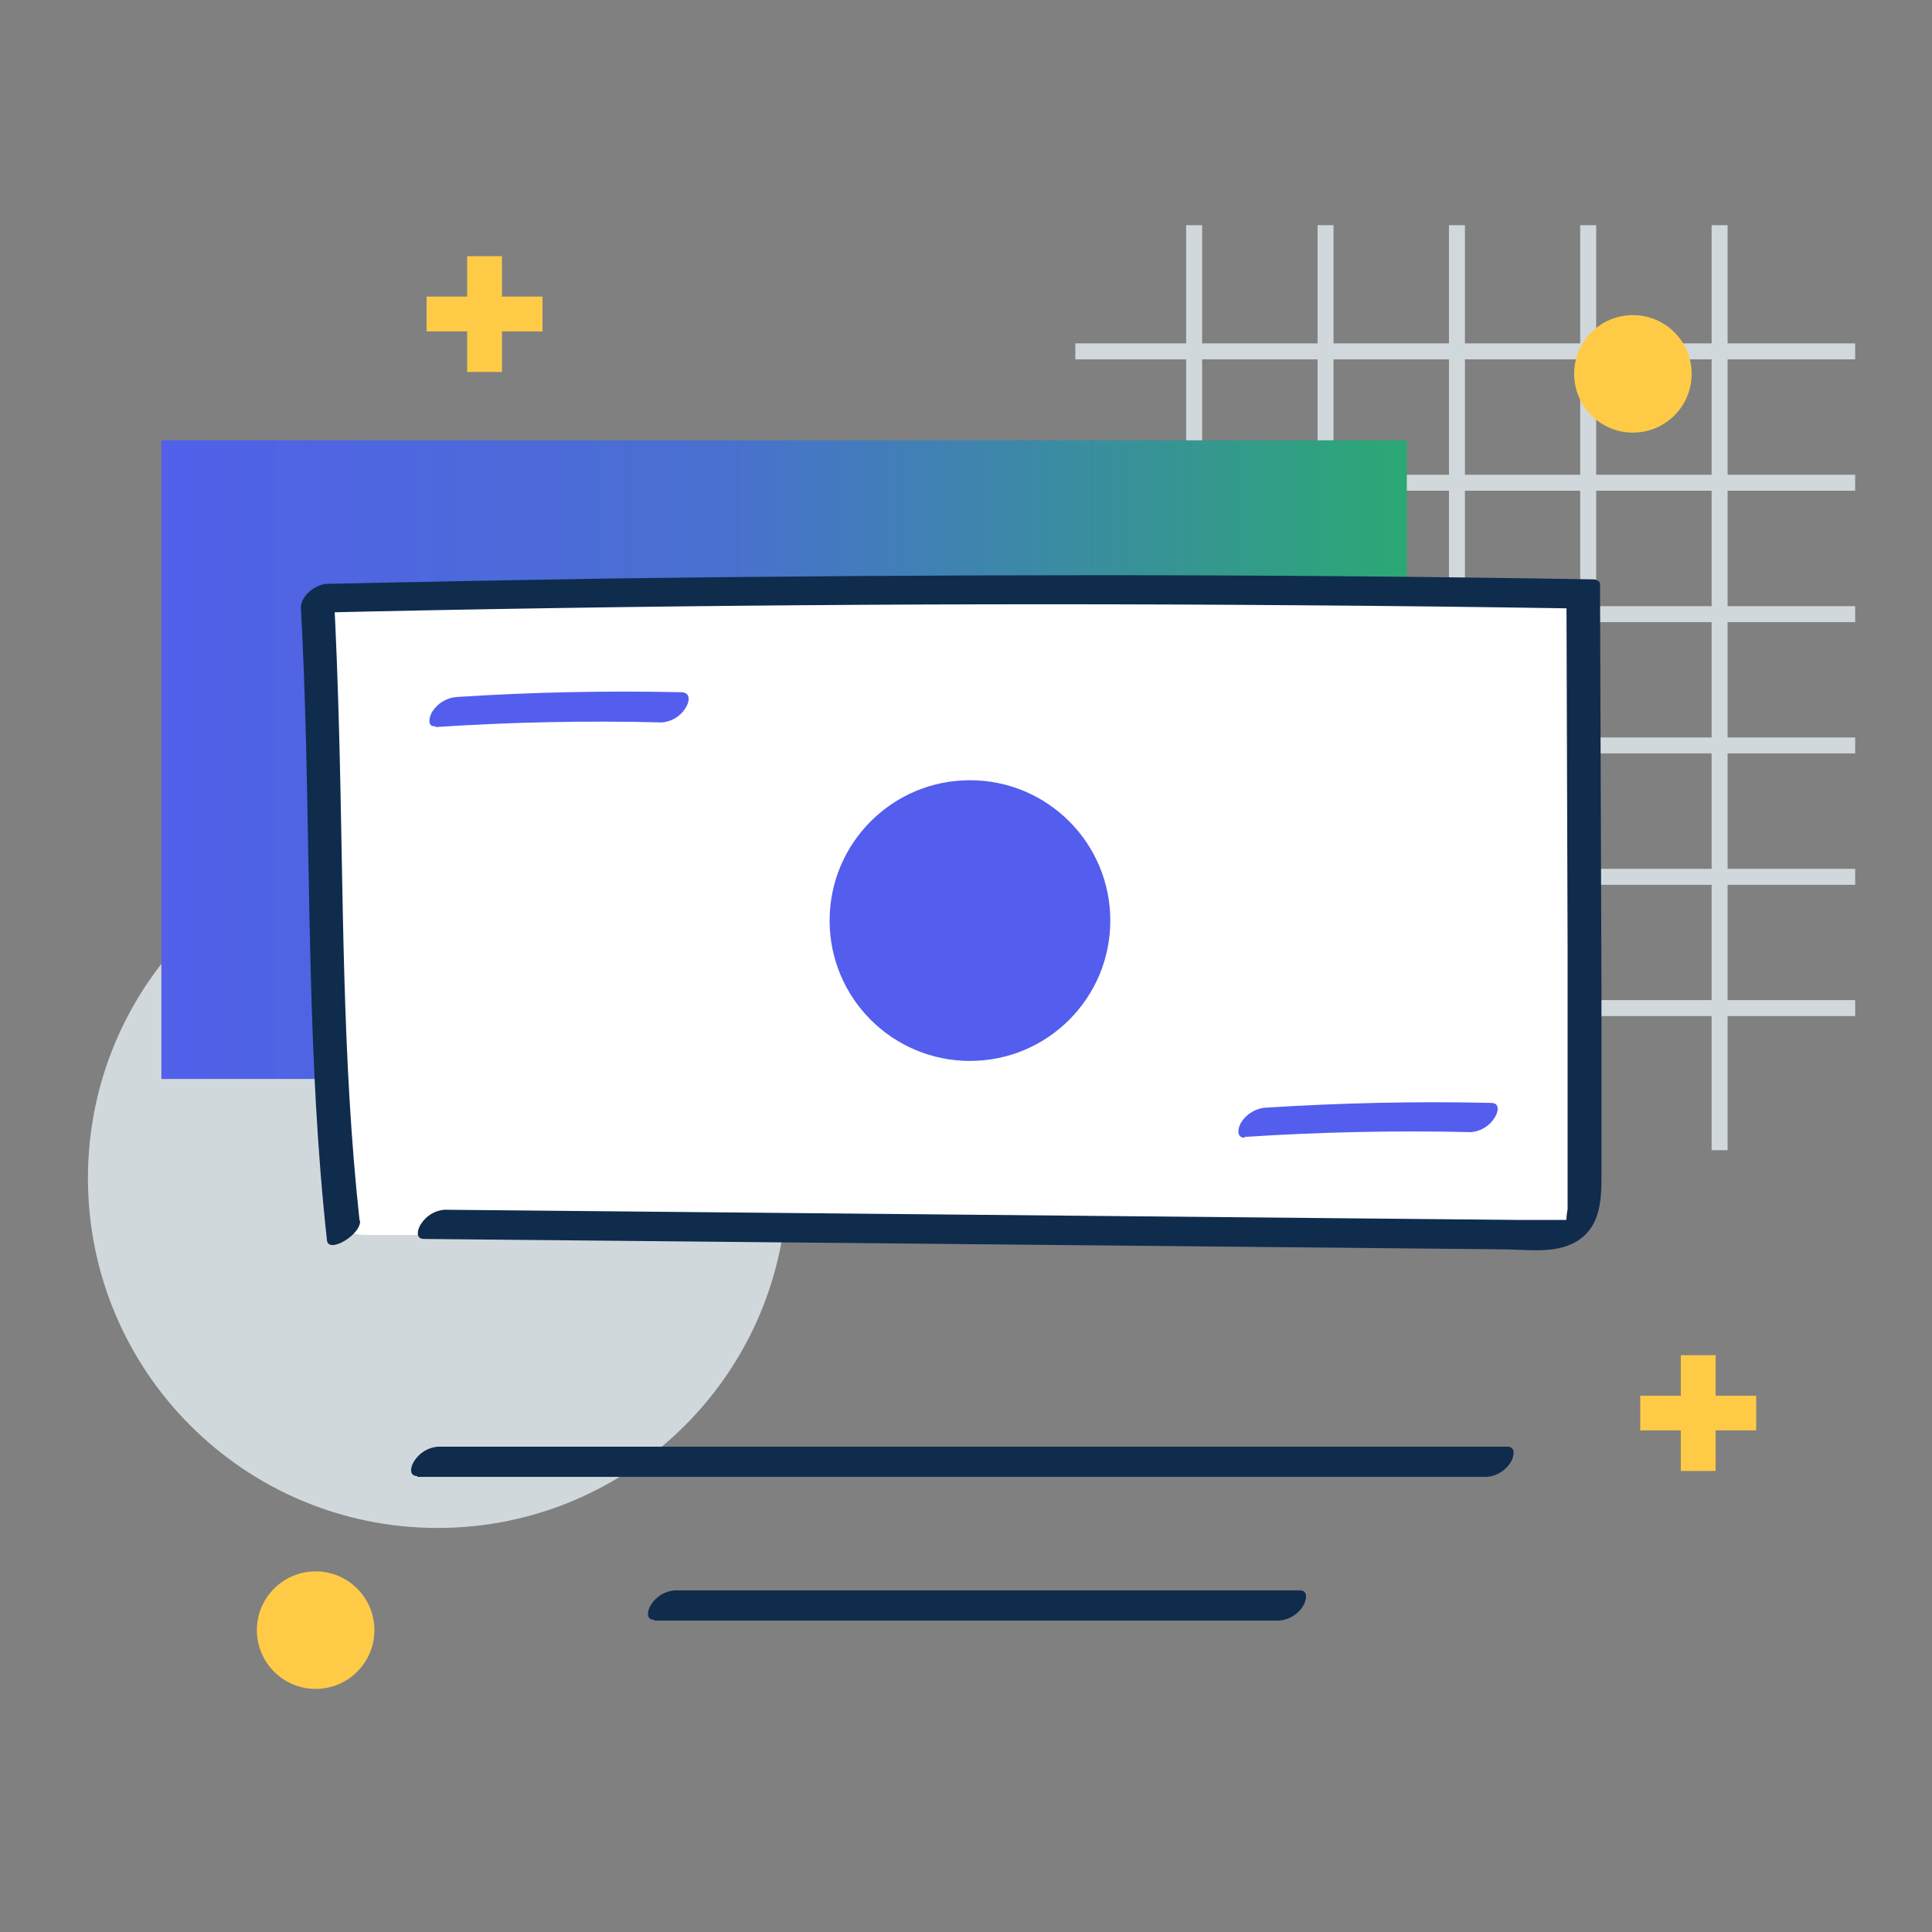
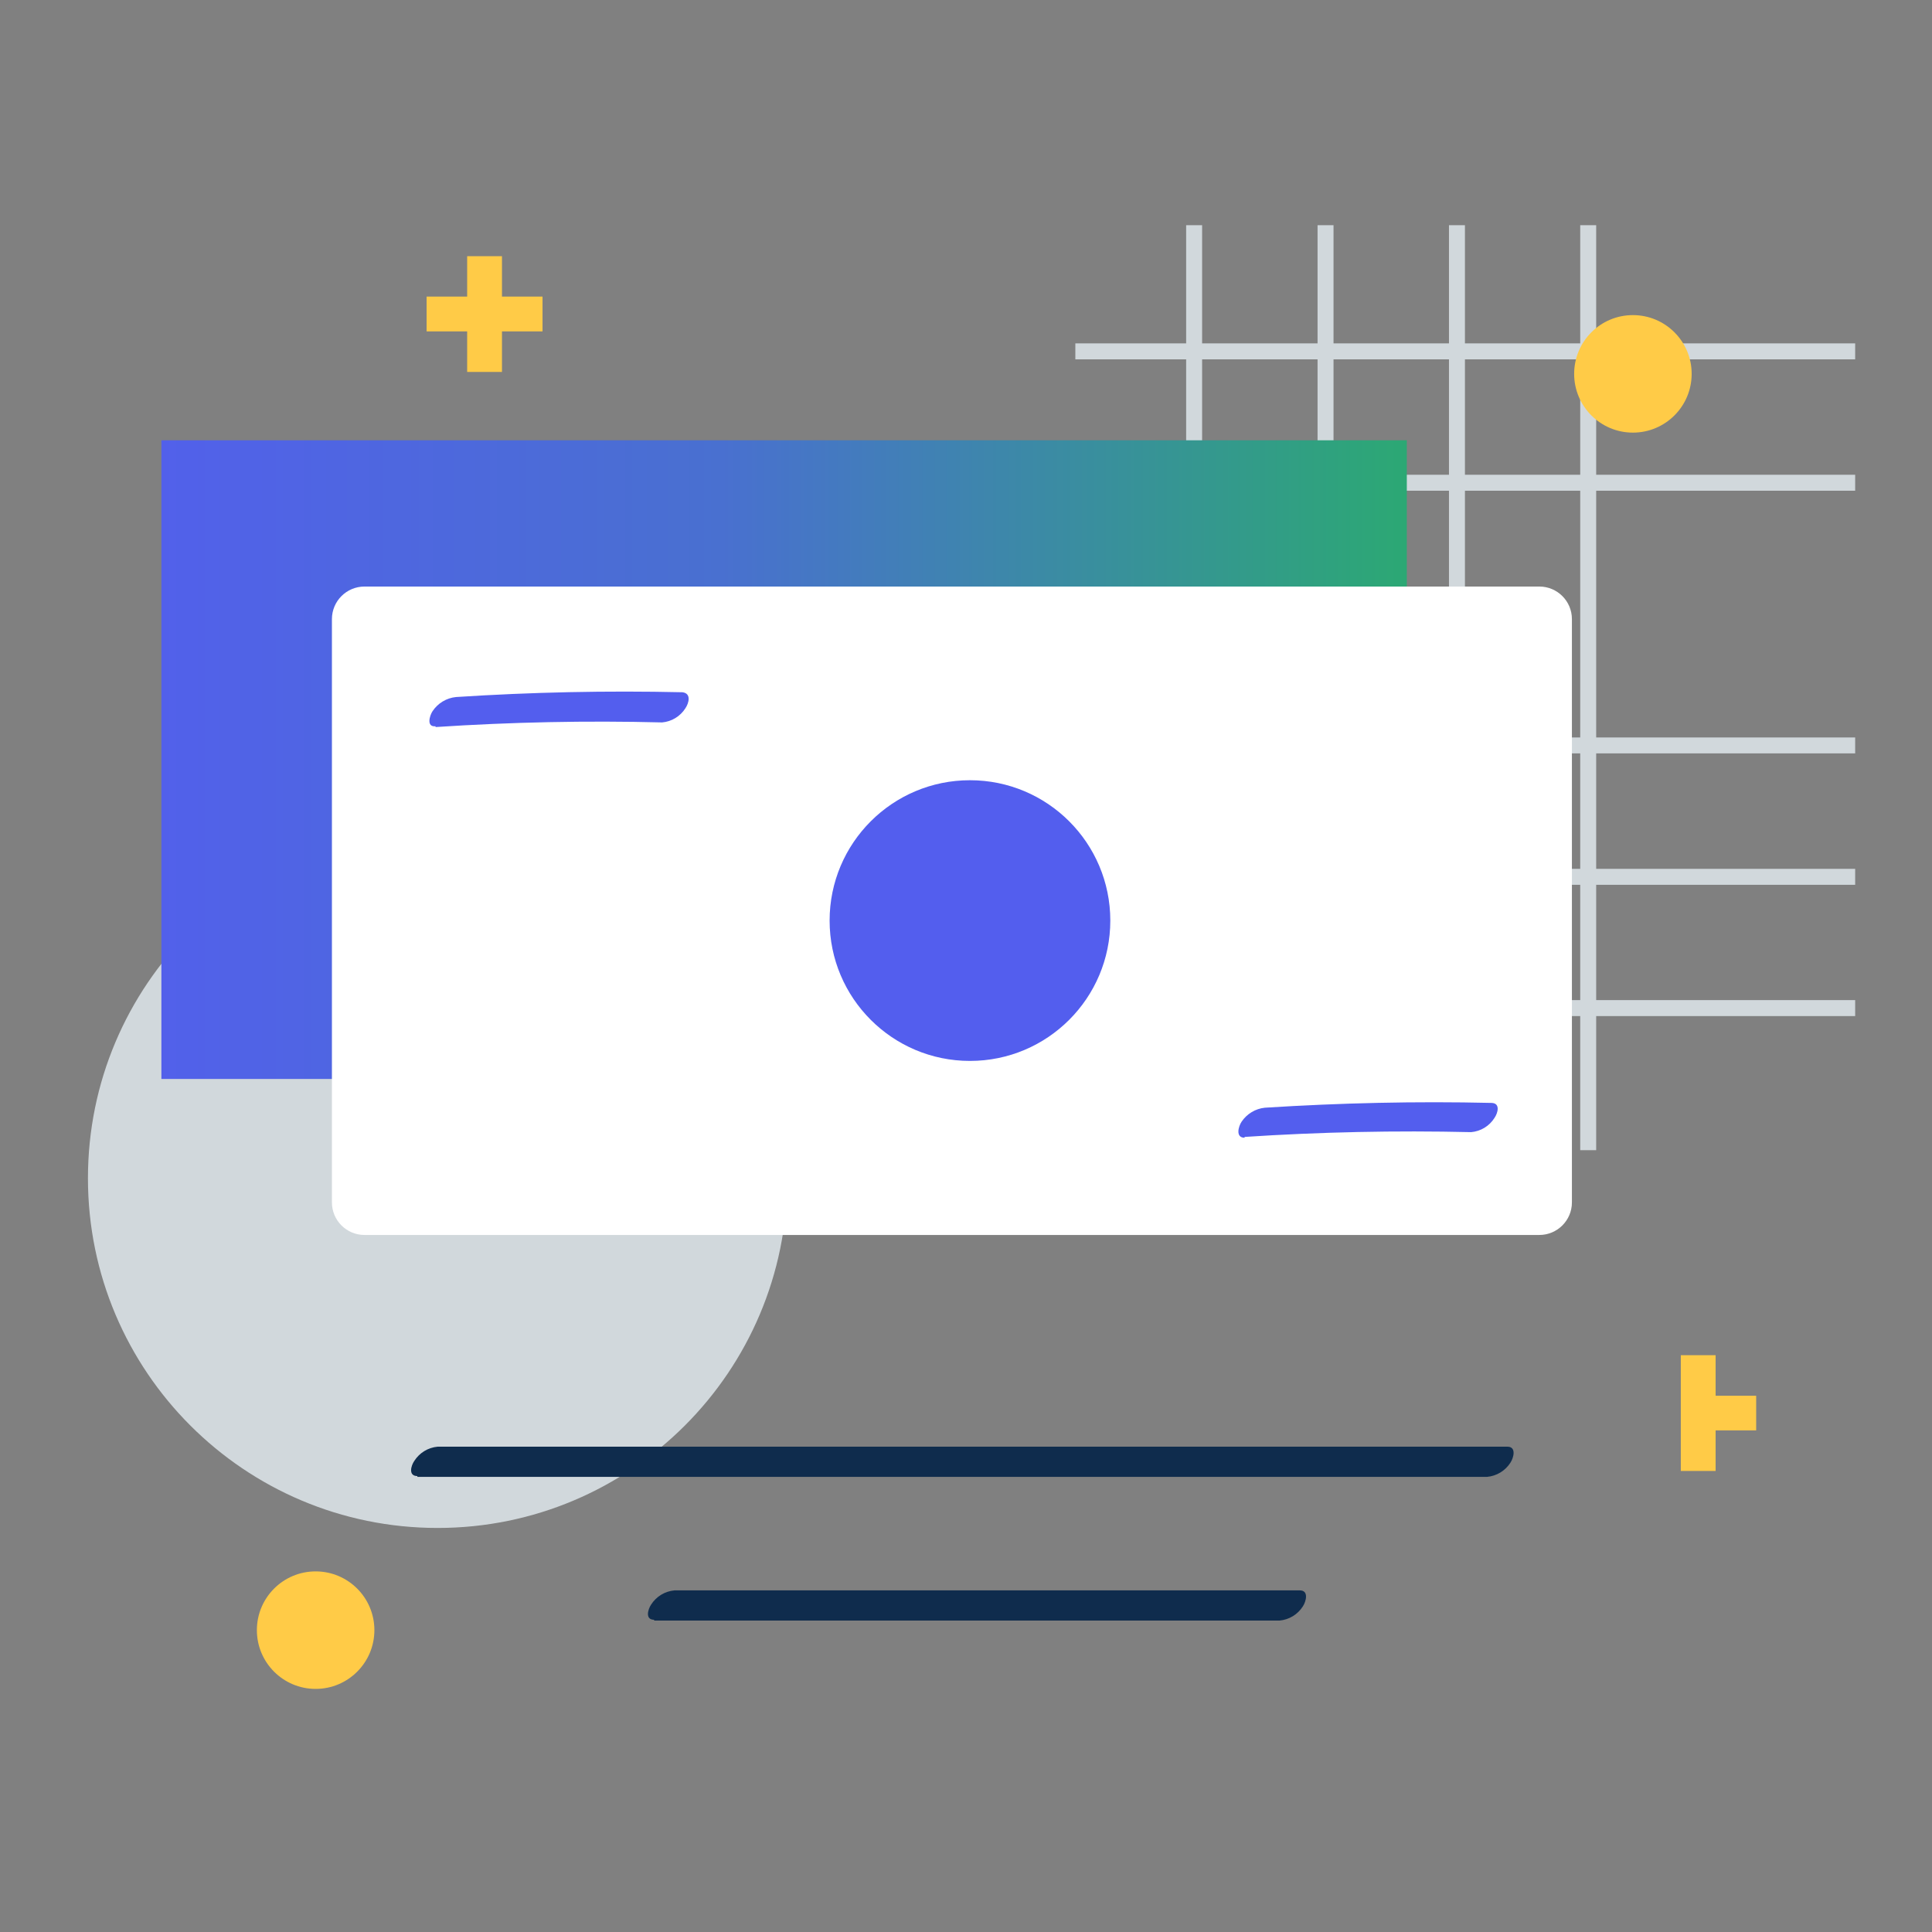
<svg xmlns="http://www.w3.org/2000/svg" width="121" height="121" viewBox="0 0 121 121" fill="none">
  <rect x="0" y="0" width="121" height="121" fill="#808080" stroke="none" />
  <g clip-path="url(#clip0_7574_5974)">
    <path d="M27.408 95.695C39.503 95.695 49.308 85.89 49.308 73.795C49.308 61.7 39.503 51.895 27.408 51.895C15.313 51.895 5.508 61.7 5.508 73.795C5.508 85.89 15.313 95.695 27.408 95.695Z" fill="#D1D8DC" />
    <path d="M74.788 14.105V72.035" stroke="#D1D8DC" stroke-miterlimit="10" />
    <path d="M83.018 14.105V72.035" stroke="#D1D8DC" stroke-miterlimit="10" />
    <path d="M91.248 14.105V72.035" stroke="#D1D8DC" stroke-miterlimit="10" />
    <path d="M99.468 14.105V72.035" stroke="#D1D8DC" stroke-miterlimit="10" />
-     <path d="M107.698 14.105V72.035" stroke="#D1D8DC" stroke-miterlimit="10" />
    <path d="M67.348 63.135H116.188" stroke="#D1D8DC" stroke-miterlimit="10" />
    <path d="M67.348 54.915H116.188" stroke="#D1D8DC" stroke-miterlimit="10" />
    <path d="M67.348 46.685H116.188" stroke="#D1D8DC" stroke-miterlimit="10" />
-     <path d="M67.348 38.465H116.188" stroke="#D1D8DC" stroke-miterlimit="10" />
    <path d="M67.348 30.235H116.188" stroke="#D1D8DC" stroke-miterlimit="10" />
    <path d="M67.348 22.005H116.188" stroke="#D1D8DC" stroke-miterlimit="10" />
    <path d="M88.108 27.575H10.108V67.575H88.108V27.575Z" fill="url(#paint0_linear_7574_5974)" />
    <path d="M96.408 36.735H22.828C21.702 36.735 20.788 37.648 20.788 38.775V75.305C20.788 76.432 21.702 77.345 22.828 77.345H96.408C97.535 77.345 98.448 76.432 98.448 75.305V38.775C98.448 37.648 97.535 36.735 96.408 36.735Z" fill="white" />
    <path d="M102.268 27.095C104.301 27.095 105.948 25.447 105.948 23.415C105.948 21.383 104.301 19.735 102.268 19.735C100.236 19.735 98.588 21.383 98.588 23.415C98.588 25.447 100.236 27.095 102.268 27.095Z" fill="#FFCB47" />
    <path d="M19.768 105.775C21.801 105.775 23.448 104.127 23.448 102.095C23.448 100.063 21.801 98.415 19.768 98.415C17.736 98.415 16.088 100.063 16.088 102.095C16.088 104.127 17.736 105.775 19.768 105.775Z" fill="#FFCB47" />
    <path d="M33.978 18.575H31.438V16.045H29.258V18.575H26.718V20.755H29.258V23.295H31.438V20.755H33.978V18.575Z" fill="#FFCB47" />
-     <path d="M109.988 87.415H107.448V84.875H105.268V87.415H102.728V89.585H105.268V92.125H107.448V89.585H109.988V87.415Z" fill="#FFCB47" />
-     <path d="M22.518 76.435C21.408 66.275 21.518 56.045 21.238 45.845C21.158 42.845 21.048 39.845 20.888 36.845L19.208 38.385C29.515 38.145 39.822 37.985 50.128 37.905C60.435 37.825 70.742 37.825 81.048 37.905C86.868 37.945 92.688 38.012 98.508 38.105L98.108 37.805L98.178 59.515V70.245C98.178 72.065 98.178 73.905 98.178 75.725C98.125 76.019 98.094 76.316 98.088 76.615V76.715C98.638 76.415 98.738 76.315 98.378 76.405H98.058C97.128 76.405 96.188 76.405 95.258 76.405L52.138 75.995L27.828 75.765C27.533 75.79 27.247 75.884 26.994 76.038C26.74 76.193 26.526 76.404 26.368 76.655C26.158 76.955 25.978 77.595 26.558 77.595L71.558 78.025L94.118 78.245C95.728 78.245 97.678 78.605 99.038 77.545C100.398 76.485 100.298 74.665 100.298 73.005V61.775L100.208 36.575C100.208 36.385 99.958 36.285 99.808 36.285C89.502 36.112 79.195 36.025 68.888 36.025C58.582 36.025 48.275 36.095 37.968 36.235C32.148 36.328 26.332 36.438 20.518 36.565C19.798 36.565 18.798 37.315 18.848 38.105C19.408 48.455 19.208 58.835 19.788 69.195C19.948 72.025 20.168 74.855 20.478 77.685C20.578 78.555 22.648 77.295 22.548 76.445L22.518 76.435Z" fill="#0F2C4D" />
+     <path d="M109.988 87.415H107.448V84.875H105.268V87.415V89.585H105.268V92.125H107.448V89.585H109.988V87.415Z" fill="#FFCB47" />
    <path d="M60.748 66.445C65.603 66.445 69.538 62.51 69.538 57.655C69.538 52.8 65.603 48.865 60.748 48.865C55.894 48.865 51.958 52.8 51.958 57.655C51.958 62.51 55.894 66.445 60.748 66.445Z" fill="#535EEE" />
    <path d="M77.948 71.205C82.668 70.895 87.408 70.795 92.138 70.905C92.434 70.879 92.719 70.786 92.973 70.632C93.226 70.477 93.44 70.266 93.598 70.015C93.808 69.715 93.988 69.085 93.408 69.075C88.678 68.965 83.948 69.075 79.218 69.375C78.925 69.405 78.642 69.499 78.39 69.652C78.137 69.804 77.922 70.01 77.758 70.255C77.568 70.535 77.358 71.255 77.948 71.255V71.205Z" fill="#535EEE" />
    <path d="M27.278 45.535C32.012 45.222 36.742 45.125 41.468 45.245C41.764 45.219 42.049 45.125 42.302 44.971C42.555 44.816 42.77 44.606 42.928 44.355C43.138 44.045 43.318 43.425 42.738 43.355C38.005 43.248 33.278 43.348 28.558 43.655C28.262 43.685 27.977 43.78 27.723 43.934C27.469 44.088 27.252 44.297 27.088 44.545C26.908 44.815 26.688 45.545 27.278 45.485V45.535Z" fill="#535EEE" />
    <path d="M26.138 92.495H93.138C93.433 92.468 93.719 92.374 93.972 92.219C94.225 92.065 94.439 91.855 94.598 91.605C94.798 91.305 94.988 90.605 94.408 90.605H27.408C27.113 90.632 26.828 90.726 26.575 90.88C26.322 91.035 26.108 91.245 25.948 91.495C25.738 91.795 25.558 92.445 26.138 92.445V92.495Z" fill="#0F2C4D" />
    <path d="M40.968 101.495H80.138C80.433 101.468 80.719 101.374 80.972 101.22C81.225 101.065 81.439 100.855 81.598 100.605C81.798 100.305 81.988 99.605 81.408 99.605H42.238C41.943 99.632 41.658 99.726 41.405 99.88C41.152 100.035 40.938 100.245 40.778 100.495C40.578 100.795 40.388 101.445 40.968 101.445V101.495Z" fill="#0F2C4D" />
  </g>
  <defs>
    <linearGradient id="paint0_linear_7574_5974" x1="5.009" y1="47.409" x2="88.021" y2="47.409" gradientUnits="userSpaceOnUse">
      <stop stop-color="#535EEE" />
      <stop offset="0.484" stop-color="#4970D0" />
      <stop offset="1" stop-color="#2CA874" />
    </linearGradient>
    <clipPath id="clip0_7574_5974">
      <rect width="110.68" height="91.67" fill="white" transform="translate(5.508 14.105)" />
    </clipPath>
  </defs>
</svg>